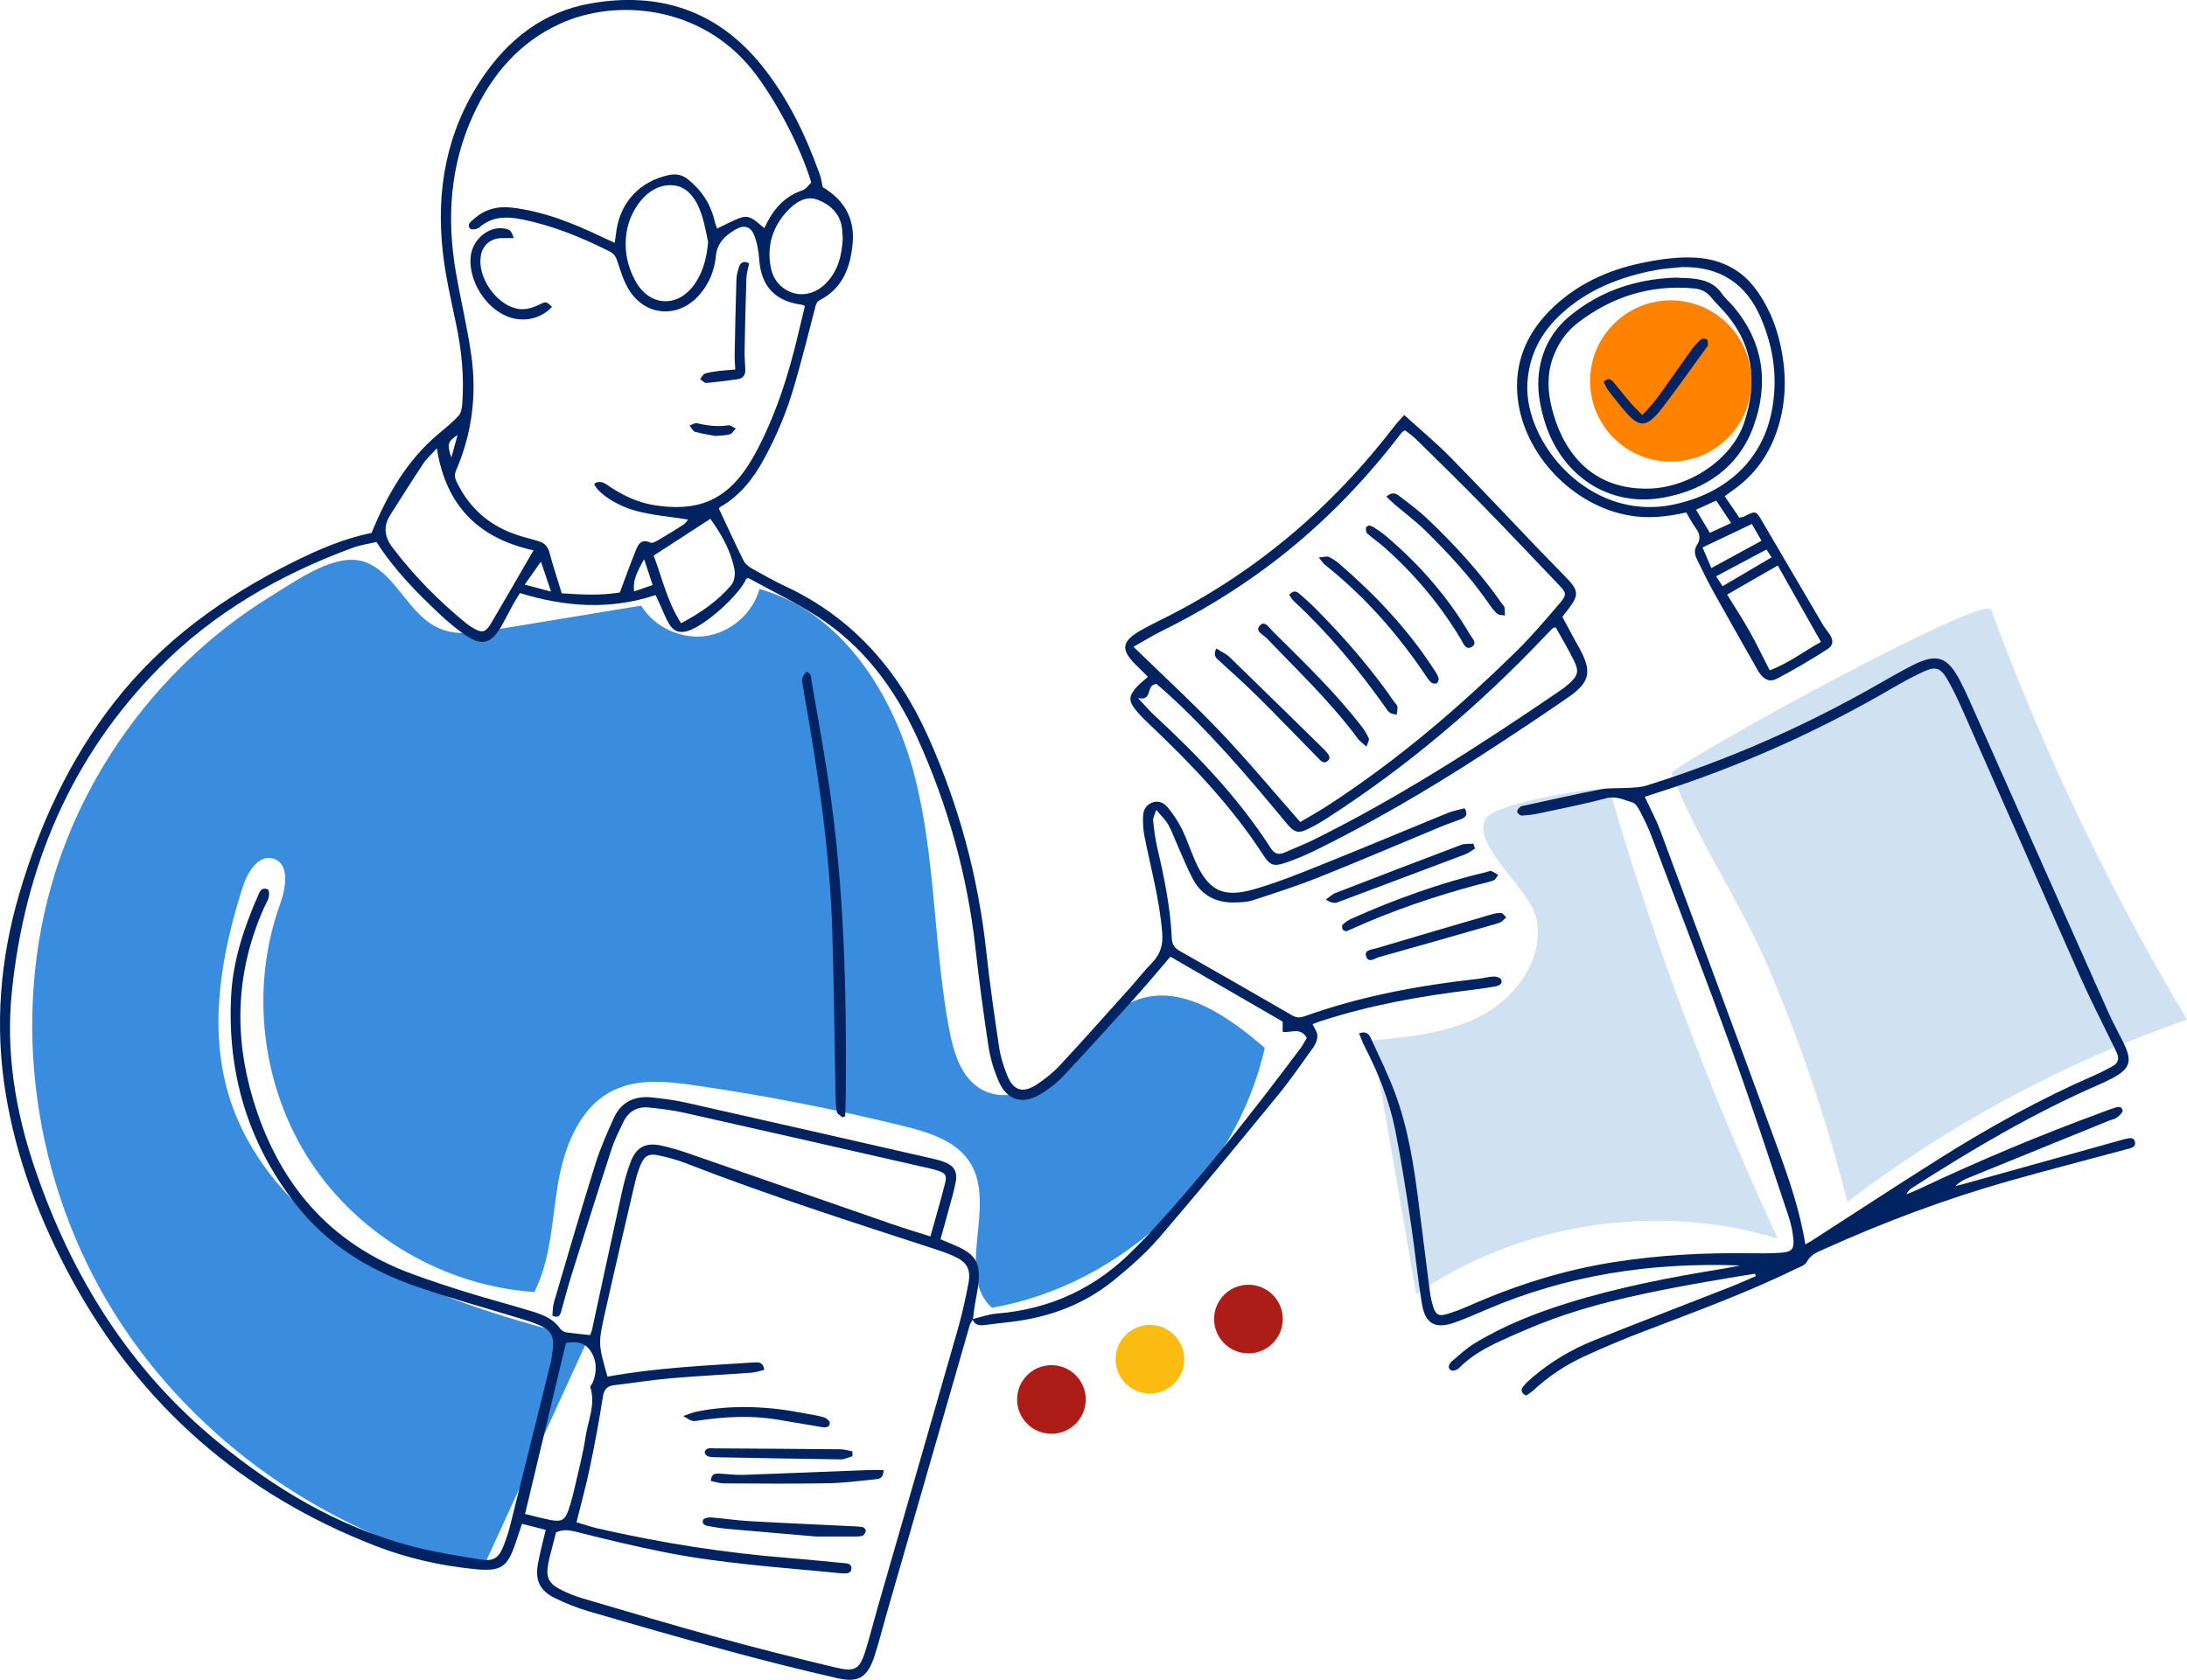
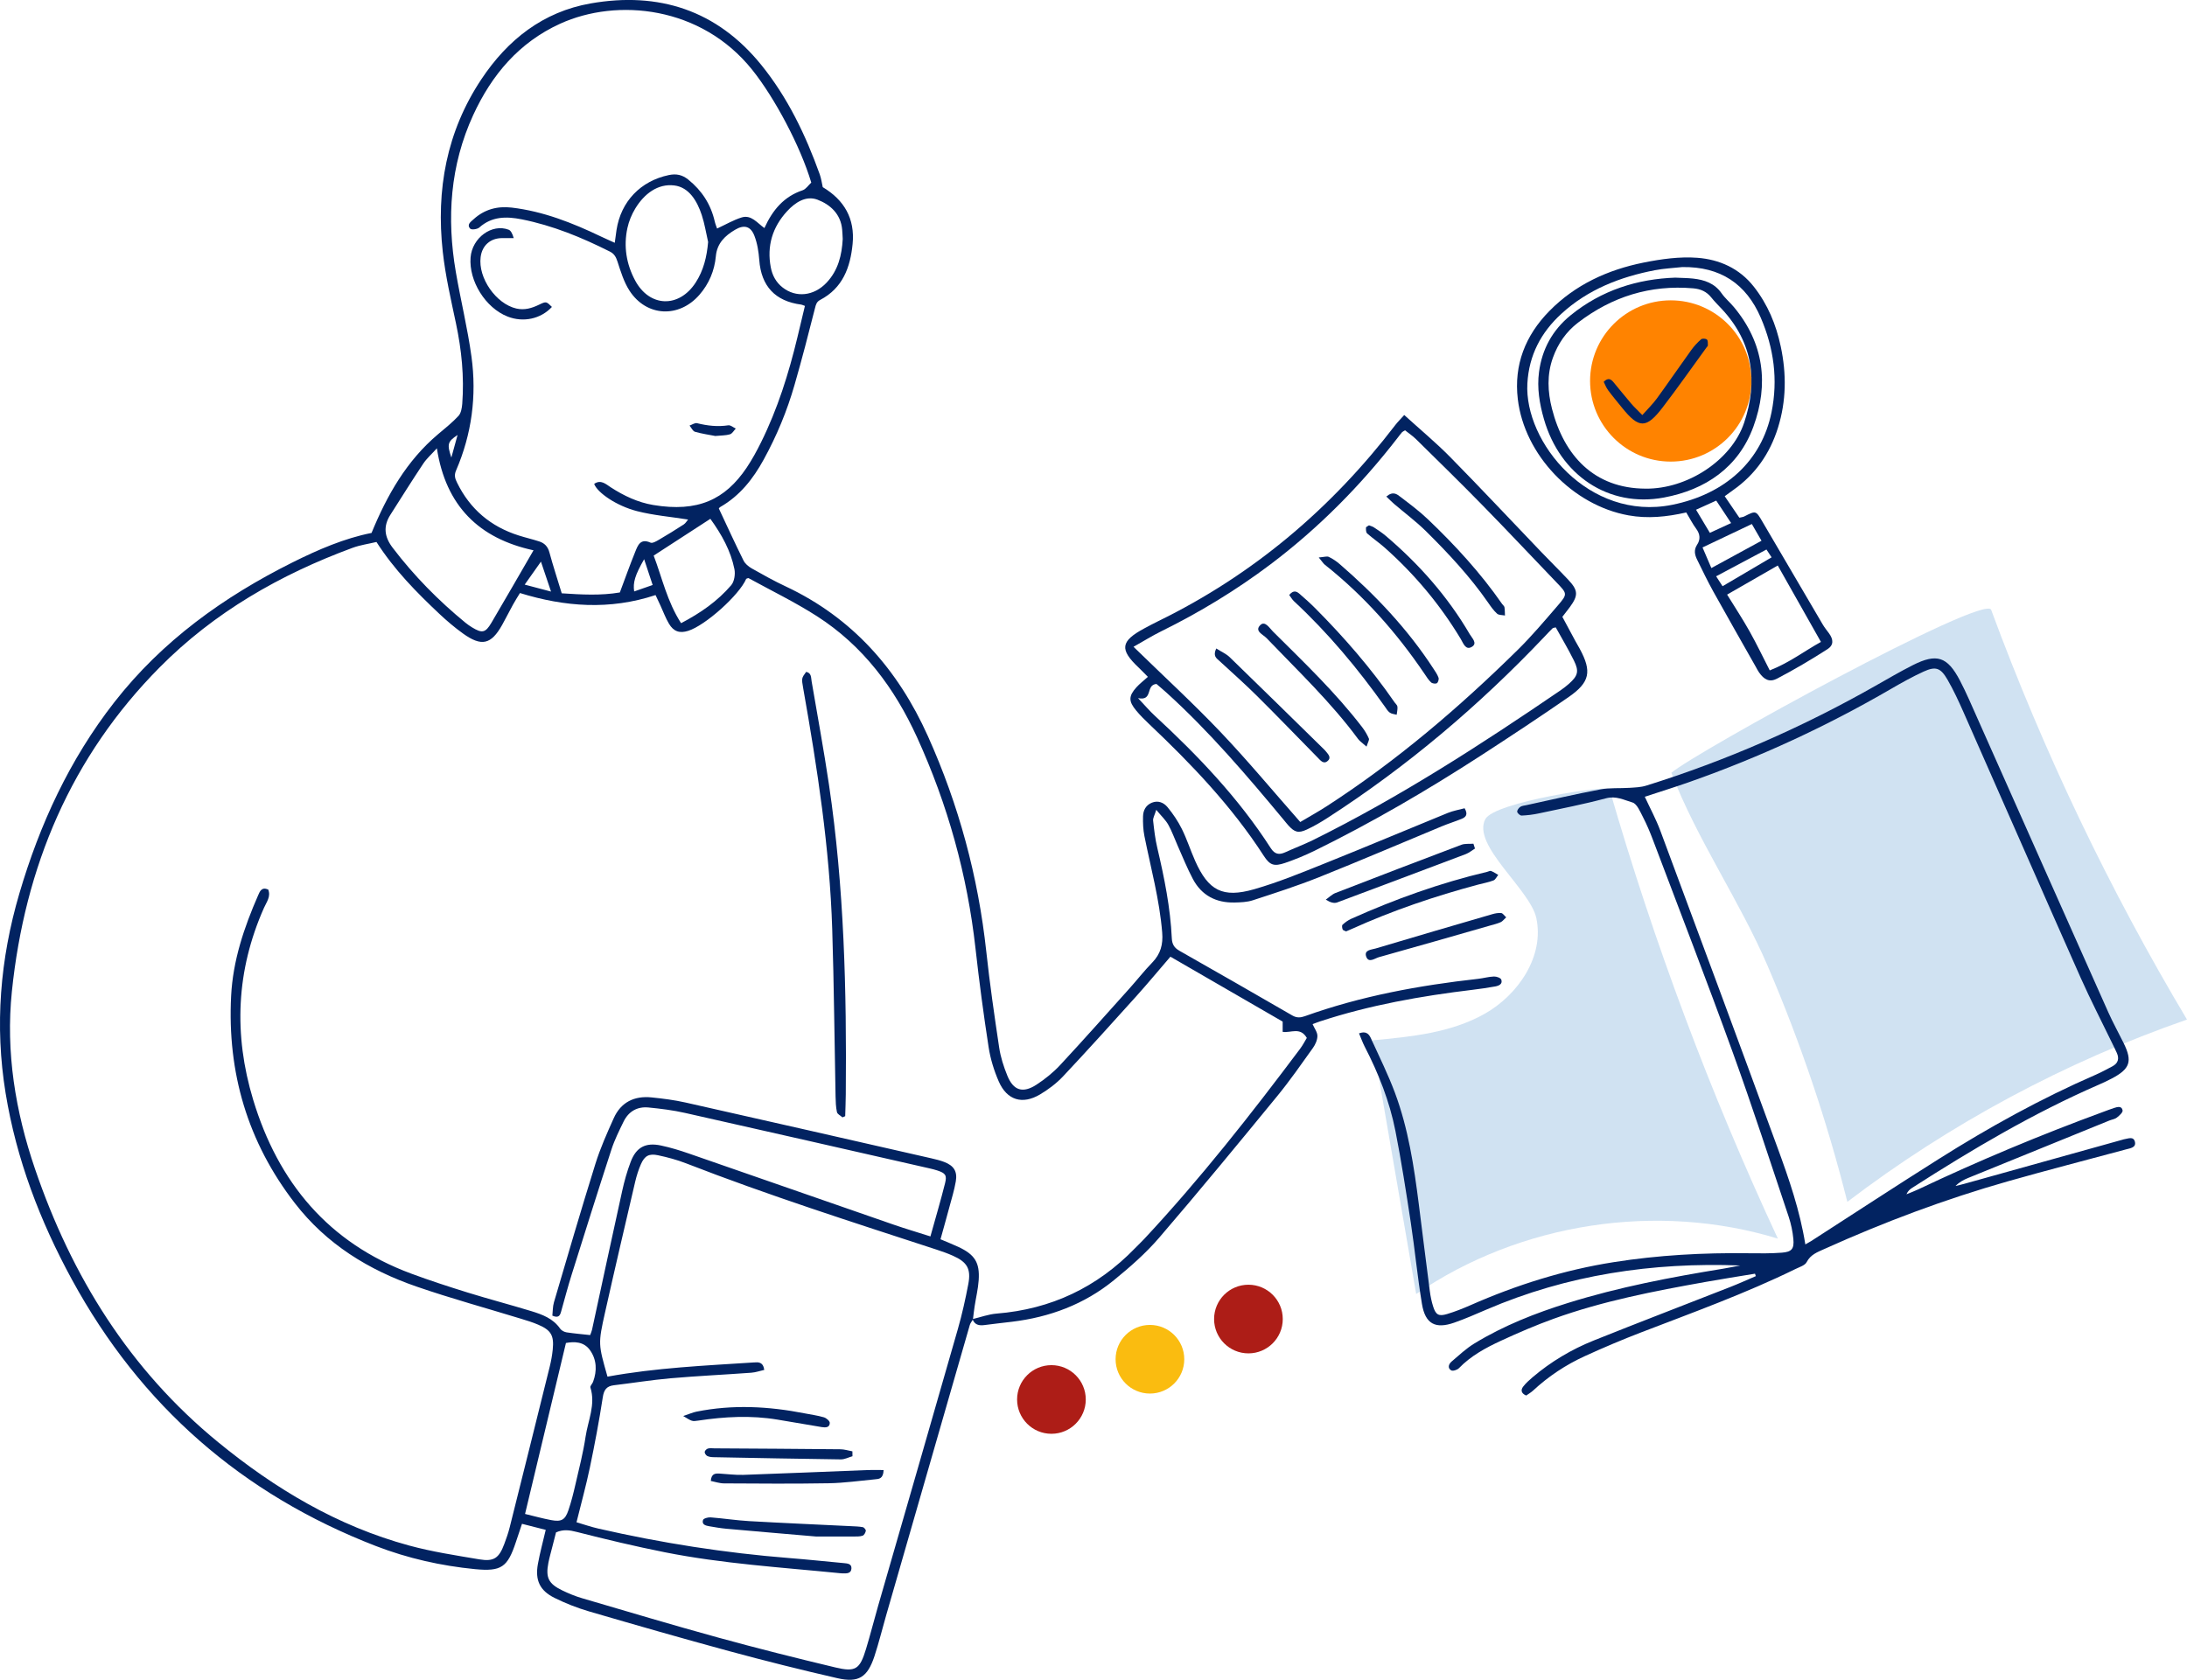
<svg xmlns="http://www.w3.org/2000/svg" width="587" height="451" viewBox="0 0 587 451" fill="none">
  <g clip-path="url(#clip0_707_2482)">
    <path opacity="0.36" d="M495.829 322.678C523.387 301.697 554.282 285.108 587 273.733C566.151 238.789 548.53 201.912 534.436 163.731C532.795 159.274 454.907 202.012 448.607 207.481C455.417 225.29 466.949 241.833 474.534 259.533C483.285 279.977 490.423 301.113 495.838 322.678H495.829Z" fill="#7DB1DB" />
    <path opacity="0.36" d="M431.998 211.892C443.931 253.19 459.055 293.576 477.187 332.549C444.806 322.651 408.041 328.274 380.109 347.415C376.198 324.711 372.278 302.016 368.367 279.312C378.741 278.355 389.48 277.297 398.542 272.157C407.603 267.016 414.568 256.617 412.344 246.445C410.648 238.716 394.941 226.913 398.678 219.904C401.131 215.319 431.652 210.716 431.989 211.901L431.998 211.892Z" fill="#7DB1DB" />
    <path d="M448.434 123.929C460.392 123.929 470.085 114.237 470.085 102.282C470.085 90.327 460.392 80.635 448.434 80.635C436.477 80.635 426.783 90.327 426.783 102.282C426.783 114.237 436.477 123.929 448.434 123.929Z" fill="#FF8300" />
-     <path d="M14.868 234.077C2.516 273.332 8.934 317.783 30.767 352.664C52.6 387.545 89.22 412.537 129.395 421.478C138.83 400.907 148.265 380.336 157.71 359.755C138.028 354.442 118.1 349.019 100.387 338.92C82.674 328.821 67.131 313.345 61.324 293.803C55.937 275.666 59.392 256.042 65.19 238.023C66.457 234.104 69.41 229.328 73.358 230.522C77.788 231.862 76.767 238.333 75.199 242.681C67.022 265.303 70.103 291.689 83.285 311.814C96.467 331.938 119.422 345.318 143.425 346.877C147.946 337.935 148.11 327.518 149.797 317.647C151.483 307.776 155.577 297.203 164.565 292.773C171.247 289.483 179.151 290.331 186.526 291.397C205.296 294.113 223.939 297.75 242.363 302.28C249.3 303.984 256.894 306.318 260.559 312.452C267.45 324 256.374 341.955 266.211 351.124C301.426 344.954 331.61 316.207 339.486 281.335C329.86 273.086 317.671 264.273 305.647 268.274C297.452 270.999 292.338 278.865 286.421 285.154C280.505 291.443 271.133 296.693 263.567 292.537C257.97 289.456 255.909 282.538 254.742 276.258C250.558 253.818 251.169 230.577 245.526 208.465C239.883 186.353 225.862 164.242 203.865 158.135C202.042 164.652 196.125 169.82 189.434 170.759C182.743 171.697 175.632 168.352 172.077 162.601C158.858 164.78 145.64 166.958 132.421 169.136C127.945 169.875 123.251 170.595 118.966 169.109C109.868 165.964 106.933 154.617 98.418 151.053C90.569 147.772 79.493 155.93 72.911 159.949C55.399 170.649 40.485 185.506 29.482 202.814C23.292 212.548 18.342 223.075 14.877 234.086L14.868 234.077Z" fill="#3A8DDE" />
    <path d="M282.209 384.948C287.299 384.948 291.425 380.822 291.425 375.733C291.425 370.644 287.299 366.518 282.209 366.518C277.119 366.518 272.992 370.644 272.992 375.733C272.992 380.822 277.119 384.948 282.209 384.948Z" fill="#AD1D17" />
    <path d="M335.084 363.356C340.174 363.356 344.3 359.23 344.3 354.141C344.3 349.052 340.174 344.926 335.084 344.926C329.994 344.926 325.867 349.052 325.867 354.141C325.867 359.23 329.994 363.356 335.084 363.356Z" fill="#AD1D17" />
    <path d="M308.646 374.147C313.736 374.147 317.863 370.022 317.863 364.932C317.863 359.843 313.736 355.718 308.646 355.718C303.556 355.718 299.43 359.843 299.43 364.932C299.43 370.022 303.556 374.147 308.646 374.147Z" fill="#FABC10" />
    <path d="M261.133 354.269C260.85 354.752 260.458 355.207 260.303 355.727C252.8 381.73 245.316 407.743 237.832 433.746C236.783 437.392 235.881 441.093 234.696 444.693C232.836 450.307 230.457 451.866 224.786 450.572C215.069 448.348 205.396 445.923 195.779 443.316C183.18 439.899 170.627 436.289 158.102 432.634C154.929 431.705 151.802 430.474 148.84 429.007C144.874 427.047 143.589 424.258 144.373 419.911C144.92 416.903 145.731 413.932 146.478 410.742C144.309 410.195 142.294 409.675 140.106 409.119C139.505 410.933 138.976 412.491 138.456 414.05C136.232 420.758 134.591 421.97 127.499 421.287C118.364 420.394 109.421 418.379 100.861 415.071C64.989 401.19 37.741 377.374 19.326 343.586C10.748 327.846 4.403 311.267 1.504 293.484C-1.45 275.347 0.027 257.482 5.187 239.919C10.656 221.307 18.67 203.926 30.685 188.532C43.529 172.071 60.002 160.25 78.49 151.008C85.4 147.553 92.492 144.509 99.722 143.087C103.933 132.843 109.175 123.683 117.553 116.601C119.44 115.006 121.4 113.456 123.068 111.652C123.761 110.895 123.98 109.528 124.071 108.407C124.618 101.134 123.898 93.96 122.384 86.815C121.035 80.435 119.549 74.036 118.838 67.565C117.015 51.013 119.841 35.337 129.203 21.273C136.259 10.664 145.749 3.163 158.53 0.92C176.817 -2.288 192.433 2.743 204.321 17.418C211.422 26.177 216.235 36.248 220.028 46.821C220.42 47.924 220.575 49.108 220.83 50.248C226.61 53.702 229.509 58.715 228.843 65.505C228.232 71.794 226.19 77.354 220.146 80.517C219.18 81.027 218.998 81.729 218.752 82.722C217.01 89.622 215.224 96.513 213.254 103.348C211.249 110.33 208.478 117.02 204.977 123.391C202.133 128.577 198.577 133.107 193.345 136.106C193.062 136.27 192.88 136.607 192.944 136.534C195.204 141.337 197.301 145.949 199.562 150.488C199.99 151.354 200.893 152.111 201.759 152.603C204.758 154.298 207.767 155.984 210.884 157.443C228.843 165.873 241.041 179.809 249.045 197.628C257.331 216.066 262.546 235.353 264.724 255.477C265.654 264.09 266.894 272.667 268.179 281.235C268.562 283.787 269.374 286.33 270.349 288.736C271.99 292.81 274.524 293.612 278.225 291.197C280.495 289.711 282.674 287.961 284.516 285.983C290.824 279.202 296.968 272.266 303.158 265.376C305.218 263.079 307.124 260.636 309.275 258.421C311.509 256.115 312.201 253.581 311.937 250.373C311.226 241.56 308.892 233.083 307.169 224.479C306.823 222.756 306.75 220.943 306.796 219.184C306.832 217.57 307.543 216.176 309.166 215.51C310.852 214.818 312.375 215.511 313.35 216.686C314.845 218.491 316.185 220.487 317.225 222.583C318.592 225.345 319.531 228.307 320.78 231.124C324.326 239.09 328.146 241.177 336.624 238.743C343.096 236.884 349.386 234.295 355.649 231.78C366.662 227.368 377.601 222.747 388.586 218.263C390.054 217.662 391.658 217.397 393.108 217.005C394.138 218.755 393.354 219.421 392.287 219.858C390.528 220.569 388.704 221.134 386.954 221.863C375.987 226.411 365.084 231.096 354.063 235.498C348.238 237.832 342.248 239.755 336.277 241.705C334.728 242.216 332.995 242.27 331.345 242.307C326.414 242.416 322.53 240.42 320.187 236.018C318.628 233.092 317.407 229.993 316.049 226.958C315.228 225.117 314.563 223.185 313.578 221.435C312.867 220.159 311.737 219.12 310.342 217.425C309.895 218.892 309.43 219.63 309.503 220.314C309.767 222.784 310.059 225.272 310.634 227.678C312.511 235.663 314.134 243.692 314.517 251.904C314.59 253.518 315.182 254.484 316.586 255.277C326.705 261.019 336.806 266.816 346.87 272.64C348.037 273.314 349.049 273.25 350.225 272.831C365.294 267.417 380.91 264.564 396.763 262.796C398.176 262.641 399.571 262.222 400.984 262.176C401.659 262.149 402.789 262.541 402.953 263.015C403.372 264.209 402.288 264.665 401.34 264.838C399.352 265.202 397.356 265.485 395.35 265.731C381.421 267.408 367.637 269.842 354.273 274.235C353.616 274.453 352.969 274.718 352.304 274.964C352.805 276.103 353.598 277.115 353.598 278.127C353.598 279.22 353.042 280.451 352.386 281.371C349.277 285.719 346.223 290.121 342.841 294.25C332.376 307.019 321.892 319.78 311.135 332.294C307.525 336.495 303.259 340.223 298.947 343.732C291.015 350.194 281.735 353.649 271.598 354.87C269.118 355.171 266.639 355.435 264.168 355.763C262.719 355.955 261.579 355.663 261.023 354.159C263.184 353.649 265.326 352.847 267.514 352.673C282.127 351.498 294.48 345.637 304.662 335.11C305.492 334.253 306.358 333.442 307.169 332.576C322.184 316.48 335.749 299.199 348.94 281.599C349.696 280.597 350.271 279.457 350.754 278.664C348.994 275.638 346.506 277.37 344.272 277.033V274.28C334.19 268.456 324.171 262.659 314.143 256.854C310.907 260.609 308.035 264.081 305.018 267.435C298.5 274.672 291.982 281.909 285.318 289C283.549 290.878 281.398 292.491 279.174 293.822C274.415 296.656 270.276 295.398 268.07 290.349C266.803 287.442 265.837 284.297 265.353 281.171C263.995 272.375 262.819 263.544 261.835 254.703C259.638 234.933 254.368 216.021 246.137 197.956C240.12 184.749 231.642 173.365 219.271 165.436C213.391 161.662 207.065 158.6 200.929 155.228C200.793 155.155 200.501 155.337 200.291 155.401C198.432 159.758 189.315 167.933 184.703 169.373C182.424 170.084 180.81 169.583 179.543 167.441C178.64 165.919 178.03 164.224 177.282 162.61C176.854 161.681 176.407 160.751 175.951 159.767C163.617 163.841 151.602 162.939 139.559 159.22C138.848 160.396 138.21 161.371 137.654 162.401C136.679 164.169 135.785 165.983 134.801 167.742C131.82 173.074 129.249 173.675 124.226 170.057C122.02 168.462 119.923 166.685 117.936 164.816C111.791 159.028 105.866 153.031 101.043 145.512C98.919 146.022 96.677 146.323 94.607 147.089C75.199 154.243 57.505 164.397 42.91 179.117C19.052 203.17 6.645 232.755 3.19 266.168C1.504 282.465 4.12 298.388 9.408 313.864C19.244 342.675 34.751 367.712 58.526 387.181C73.841 399.731 90.587 409.73 109.831 414.952C115.994 416.629 122.357 417.596 128.675 418.662C132.594 419.318 133.953 418.306 135.366 414.497C135.904 413.047 136.423 411.589 136.797 410.094C140.407 395.703 143.99 381.311 147.554 366.901C147.928 365.406 148.201 363.875 148.356 362.344C148.739 358.571 147.919 357.14 144.482 355.663C142.96 355.007 141.364 354.524 139.778 354.041C130.47 351.188 121.072 348.618 111.873 345.446C98.956 340.998 87.633 334.034 79.128 323.015C66.466 306.609 60.987 288.007 62.035 267.399C62.518 257.883 65.499 249.015 69.283 240.375C69.757 239.29 70.212 238.078 71.981 238.816C72.765 240.685 71.534 242.207 70.851 243.747C63.384 260.554 62.664 277.762 67.942 295.234C74.661 317.474 88.162 333.697 110.333 341.928C115.338 343.787 120.415 345.437 125.52 347.023C131.191 348.782 136.934 350.286 142.604 352.017C145.558 352.92 148.466 353.986 150.362 356.739C150.699 357.231 151.456 357.614 152.076 357.714C154.154 358.033 156.251 358.206 158.402 358.443C158.585 357.933 158.794 357.504 158.895 357.048C161.584 344.635 164.237 332.221 166.981 319.816C167.564 317.155 168.303 314.502 169.269 311.959C170.755 308.013 173.262 306.673 177.401 307.548C179.944 308.086 182.451 308.851 184.912 309.708C203.19 316.034 221.459 322.423 239.737 328.757C242.946 329.869 246.209 330.835 249.728 331.956C251.114 326.98 252.491 322.332 253.667 317.638C254.204 315.505 253.73 314.967 251.597 314.256C250.923 314.028 250.23 313.864 249.537 313.7C227.658 308.724 205.788 303.72 183.9 298.807C180.673 298.078 177.355 297.659 174.055 297.34C171.047 297.048 168.713 298.397 167.373 301.131C166.178 303.583 164.948 306.053 164.109 308.633C160.472 319.807 156.953 331.018 153.434 342.228C152.404 345.51 151.529 348.845 150.599 352.154C150.316 353.175 149.933 353.968 148.256 353.229C148.384 352.099 148.338 350.805 148.685 349.629C152.34 337.215 155.959 324.802 159.815 312.452C161.119 308.277 162.924 304.239 164.72 300.238C166.653 295.918 170.244 294.168 174.866 294.633C177.929 294.943 181.011 295.335 184.01 296.009C206.016 300.958 228.004 305.98 249.993 310.993C251.15 311.258 252.308 311.54 253.411 311.959C256 312.944 257.012 314.493 256.538 317.2C256.137 319.533 255.426 321.812 254.815 324.1C254.058 326.943 253.247 329.769 252.436 332.722C254.232 333.488 255.763 334.089 257.249 334.782C261.634 336.833 263.011 338.975 262.682 343.732C262.518 346.084 261.944 348.417 261.588 350.759C261.406 351.917 261.288 353.084 261.142 354.25L261.133 354.269ZM217.749 49.026C214.804 39.165 207.885 26.222 201.896 18.739C188.203 1.631 165.65 -0.611 150.335 6.371C139.322 11.393 131.993 20.07 127.024 30.861C120.807 44.378 119.859 58.542 122.348 73.034C123.652 80.635 125.511 88.155 126.55 95.783C127.982 106.274 126.632 116.546 122.412 126.308C121.819 127.675 122.175 128.55 122.685 129.598C126.158 136.707 131.719 141.392 139.24 143.771C141.045 144.345 142.905 144.773 144.71 145.357C146.141 145.812 147.044 146.733 147.463 148.301C148.448 151.947 149.633 155.538 150.772 159.293C156.105 159.648 161.283 159.931 166.37 159.065C167.792 155.273 169.059 151.7 170.481 148.191C171.183 146.469 171.849 144.454 174.593 145.685C175.131 145.931 176.17 145.32 176.863 144.91C179.114 143.598 181.339 142.221 183.527 140.8C184.028 140.471 184.356 139.87 184.684 139.487C179.971 138.74 175.386 138.357 170.992 137.236C165.44 135.814 160.317 132.25 159.478 129.917C161.274 128.65 162.641 129.999 163.918 130.828C167.455 133.116 171.202 134.893 175.349 135.586C187.292 137.573 194.612 134.164 200.401 125.569C201.85 123.409 203.108 121.094 204.266 118.761C208.715 109.783 211.696 100.277 214.029 90.561C214.713 87.735 215.379 84.91 216.044 82.13C215.506 81.939 215.287 81.811 215.069 81.784C208.049 80.872 204.311 76.816 203.792 69.816C203.628 67.611 203.272 65.332 202.479 63.291C201.485 60.72 199.717 60.255 197.319 61.677C194.603 63.281 192.451 65.296 192.132 68.823C191.777 72.678 190.3 76.197 187.729 79.15C182.241 85.466 173.517 85.056 168.968 78.056C167.455 75.723 166.607 72.906 165.732 70.218C165.331 68.987 164.857 68.13 163.699 67.547C156.142 63.746 148.375 60.547 140.033 58.888C135.904 58.068 132.029 58.068 128.629 61.094C128.1 61.559 126.56 61.759 126.213 61.395C125.192 60.301 126.368 59.544 127.125 58.852C130.042 56.2 133.506 55.288 137.344 55.735C145.831 56.737 153.644 59.836 161.283 63.491C162.423 64.038 163.589 64.539 165.003 65.186C165.194 63.792 165.322 62.762 165.477 61.741C166.662 54.076 171.931 48.598 179.506 47.003C181.512 46.584 183.125 46.912 184.766 48.243C188.422 51.205 190.792 54.887 191.841 59.462C192.014 60.201 192.315 60.912 192.47 61.358C194.812 60.274 196.864 59.061 199.07 58.378C201.631 57.585 203.236 59.854 205.168 61.231C207.375 56.364 210.419 52.754 215.424 51.086C216.317 50.785 216.965 49.746 217.749 49.026ZM149.232 411.452C148.858 412.911 148.53 414.178 148.21 415.435C147.864 416.821 147.463 418.188 147.189 419.583C146.415 423.566 147.217 425.206 150.927 427.002C152.632 427.822 154.4 428.56 156.214 429.089C168.394 432.662 180.564 436.307 192.807 439.671C203.218 442.533 213.692 445.167 224.194 447.673C229.654 448.986 230.785 448.174 232.435 442.751C233.611 438.896 234.586 434.977 235.708 431.094C242.836 406.348 250.002 381.621 257.085 356.857C258.225 352.874 259.127 348.809 259.902 344.726C260.668 340.652 259.583 338.838 255.763 337.143C254.359 336.514 252.901 336.003 251.433 335.52C228.87 328.147 206.253 320.937 184.119 312.324C181.694 311.385 179.151 310.702 176.607 310.164C174.201 309.653 173.025 310.319 172.04 312.534C171.375 314.037 170.873 315.651 170.49 317.264C167.765 328.93 165.03 340.606 162.413 352.3C160.499 360.849 160.581 360.867 163.052 369.608C176.042 367.22 189.206 366.646 202.351 365.789C203.546 365.707 204.813 365.607 205.132 367.794C203.983 368.05 202.826 368.469 201.64 368.551C194.42 369.079 187.182 369.417 179.971 370.046C174.894 370.492 169.843 371.312 164.784 371.914C162.824 372.151 162.104 373.117 161.794 375.122C160.818 381.457 159.633 387.755 158.32 394.026C157.308 398.875 155.977 403.66 154.738 408.7C156.743 409.292 158.639 409.949 160.59 410.395C177.51 414.269 194.612 416.948 211.914 418.316C216.764 418.698 221.605 419.218 226.446 419.665C227.403 419.756 228.57 419.81 228.533 421.05C228.488 422.526 227.202 422.444 226.117 422.426C225.88 422.426 225.643 422.399 225.406 422.372C209.699 420.804 193.919 419.838 178.403 416.748C170.5 415.171 162.651 413.303 154.838 411.307C152.905 410.814 151.228 410.541 149.25 411.416L149.232 411.452ZM143.197 147.745C128.556 144.582 119.649 135.832 117.261 120.365C115.793 121.996 114.526 123.099 113.624 124.448C110.606 128.987 107.707 133.608 104.781 138.211C102.812 141.301 103.158 144.126 105.392 147.061C111.108 154.571 117.662 161.234 124.946 167.204C125.493 167.651 126.086 168.061 126.696 168.435C129.376 170.075 130.288 169.929 131.874 167.241C135.612 160.915 139.258 154.535 143.206 147.736L143.197 147.745ZM190.063 64.968C189.507 62.552 189.133 60.082 188.358 57.74C187.127 54.003 184.958 50.284 181.001 49.792C176.516 49.236 172.888 52.08 170.518 55.972C169.551 57.567 168.795 59.389 168.403 61.212C167.327 66.125 168.12 70.901 170.463 75.285C174.328 82.522 182.241 82.759 186.717 75.868C188.85 72.587 189.716 68.923 190.063 64.968ZM140.927 406.467C143.388 407.059 145.658 407.697 147.973 408.126C150.69 408.627 151.684 408.071 152.568 405.464C153.334 403.222 153.908 400.916 154.437 398.601C155.421 394.326 156.524 390.061 157.172 385.732C157.828 381.366 159.916 377.109 158.466 372.507C158.348 372.124 158.995 371.522 159.186 370.993C160.28 368.04 160.171 365.06 158.375 362.517C156.679 360.102 154.018 360.184 151.903 360.567C148.201 376.043 144.591 391.118 140.927 406.467ZM226.19 64.175C226.145 63.327 226.117 62.507 226.044 61.677C225.689 57.475 222.863 54.923 219.417 53.611C216.29 52.426 213.391 54.395 211.258 56.71C207.347 60.957 205.779 66.034 206.882 71.785C207.292 73.927 208.286 75.796 210.046 77.172C213.637 79.997 218.442 79.514 221.869 75.877C224.96 72.596 225.962 68.513 226.19 64.165V64.175ZM175.45 149.167C177.71 155.109 179.051 161.48 182.806 167.313C188.066 164.561 192.606 161.38 196.253 157.123C197.101 156.139 197.392 154.17 197.128 152.821C196.134 147.881 193.737 143.552 190.665 139.296C185.55 142.613 180.637 145.803 175.45 149.167ZM140.836 156.959C143.488 157.661 145.448 158.181 147.901 158.828C146.907 155.875 146.132 153.578 145.193 150.789C143.698 152.904 142.449 154.672 140.836 156.95V156.959ZM175.176 157.06C174.41 154.736 173.718 152.63 172.888 150.142C170.445 154.407 169.843 156.422 170.217 158.791C171.776 158.245 173.307 157.716 175.176 157.06ZM122.813 116.783C120.124 118.579 119.95 119.244 121.145 122.844C121.746 120.675 122.22 118.934 122.813 116.783Z" fill="#022361" />
    <path d="M467.086 339.758C443.539 338.865 420.702 342.247 398.933 351.616C396.098 352.838 393.263 354.077 390.355 355.098C385.259 356.885 382.551 355.454 381.658 350.094C380.455 342.839 379.762 335.493 378.659 328.22C377.41 320.008 376.143 311.795 374.538 303.647C372.97 295.69 369.998 288.171 366.27 280.961C365.714 279.877 365.313 278.719 364.766 277.434C366.999 276.65 367.583 277.935 368.102 279.075C370.254 283.823 372.596 288.517 374.411 293.403C377.993 303.027 379.525 313.144 380.81 323.289C381.795 331.063 382.752 338.838 383.764 346.613C383.946 348.016 384.238 349.438 384.666 350.787C385.377 353.011 386.143 353.467 388.386 352.801C390.537 352.154 392.643 351.316 394.703 350.413C407.037 344.981 419.791 340.962 433.128 338.865C445.125 336.969 457.204 336.313 469.337 336.477C472.3 336.514 475.281 336.55 478.235 336.322C480.915 336.122 481.599 335.292 481.343 332.622C481.152 330.635 480.733 328.621 480.104 326.716C475.163 311.978 470.377 297.176 465.08 282.556C458.17 263.471 450.85 244.54 443.675 225.546C442.882 223.44 441.998 221.344 440.968 219.348C440.211 217.899 439.372 215.802 438.151 215.447C435.927 214.8 433.748 213.606 431.058 214.326C425.106 215.93 419.034 217.097 412.999 218.391C411.495 218.71 409.955 218.901 408.414 218.965C408.004 218.983 407.302 218.373 407.229 217.962C407.156 217.571 407.63 216.914 408.04 216.632C408.505 216.322 409.161 216.285 409.736 216.158C416.345 214.727 422.936 213.186 429.582 211.938C432.107 211.464 434.76 211.692 437.349 211.519C438.862 211.418 440.43 211.373 441.852 210.926C463.357 204.218 483.869 195.222 503.441 184.093C506.741 182.216 510.032 180.292 513.414 178.579C519.823 175.352 522.676 176.264 526.049 182.699C527.754 185.953 529.185 189.352 530.689 192.715C542.422 219.074 554.127 245.442 565.878 271.783C567.136 274.599 568.64 277.306 570.007 280.077C572.396 284.935 571.721 286.968 566.871 289.529C565.714 290.14 564.538 290.696 563.334 291.215C545.74 298.871 529.304 308.605 513.195 318.941C512.603 319.324 512.065 319.789 511.7 320.646C512.739 320.217 513.797 319.834 514.809 319.351C531.127 311.613 547.773 304.668 564.72 298.443C565.613 298.115 566.498 297.777 567.4 297.477C568.33 297.167 569.506 296.866 569.716 298.124C569.807 298.68 568.822 299.537 568.166 300.056C567.628 300.475 566.853 300.566 566.188 300.831C553.544 305.971 540.89 311.103 528.255 316.261C527.052 316.754 525.903 317.364 524.873 318.413C525.63 318.23 526.386 318.066 527.134 317.857C541.31 313.91 555.485 309.954 569.661 305.999C569.779 305.971 569.889 305.917 569.998 305.898C571.11 305.753 572.642 304.95 573.025 306.573C573.389 308.104 571.767 308.286 570.645 308.587C560.098 311.431 549.523 314.156 539.021 317.136C522.093 321.94 505.656 328.119 489.612 335.356C487.816 336.167 485.965 336.824 484.917 338.856C484.461 339.74 483.012 340.169 481.954 340.688C468.499 347.278 454.423 352.364 440.466 357.732C435.37 359.692 430.338 361.825 425.379 364.094C420.274 366.427 415.625 369.508 411.495 373.336C410.912 373.874 410.201 374.275 409.635 374.676C408.241 374.083 408.159 373.163 408.815 372.297C409.526 371.367 410.429 370.556 411.322 369.791C416.254 365.598 421.769 362.308 427.74 359.91C439.965 354.998 452.281 350.304 464.542 345.482C466.812 344.589 469.027 343.577 471.27 342.62C471.197 342.402 471.124 342.183 471.051 341.964C466.621 342.702 462.181 343.386 457.76 344.179C443.967 346.649 430.202 349.292 416.974 354.077C412.179 355.809 407.484 357.832 402.853 359.974C398.76 361.87 394.785 364.021 391.576 367.339C391.121 367.804 389.926 368.186 389.498 367.913C388.413 367.248 388.887 366.172 389.644 365.525C391.622 363.839 393.545 362.025 395.752 360.685C403.601 355.9 412.106 352.546 420.857 349.821C434.495 345.564 448.48 342.903 462.546 340.615C464.05 340.369 465.545 340.05 467.04 339.768L467.086 339.758ZM484.552 334.108C485.291 333.688 485.701 333.47 486.093 333.223C497.47 325.895 508.792 318.476 520.233 311.258C533.798 302.69 547.809 294.934 562.541 288.526C564.064 287.861 565.522 287.059 566.99 286.284C568.512 285.473 568.859 284.224 568.166 282.684C567.783 281.818 567.345 280.97 566.935 280.114C564.091 274.235 561.092 268.438 558.439 262.468C547.901 238.716 537.481 214.9 526.979 191.13C525.684 188.204 524.335 185.287 522.74 182.516C520.88 179.281 519.558 178.825 516.322 180.302C513.305 181.678 510.397 183.309 507.525 184.977C490.341 194.967 472.382 203.279 453.639 209.887C449.628 211.309 445.553 212.567 441.469 213.916C442.919 217.051 444.505 219.977 445.653 223.067C456.201 251.421 466.73 279.786 477.123 308.204C480.167 316.535 483.094 324.948 484.561 334.117L484.552 334.108Z" fill="#022361" />
    <path d="M376.9 111.424C381.266 115.389 385.469 118.88 389.279 122.753C397.52 131.138 405.561 139.724 413.692 148.21C416.072 150.698 418.533 153.113 420.894 155.62C423.629 158.527 423.666 159.858 421.295 163.075C420.73 163.841 420.138 164.579 419.344 165.609C420.466 167.696 421.624 169.866 422.79 172.026C423.182 172.755 423.62 173.466 424.012 174.195C427.303 180.283 426.765 183.173 421.004 187.165C413.291 192.506 405.461 197.674 397.593 202.778C383.135 212.147 368.276 220.824 352.805 228.426C350.253 229.674 347.609 230.759 344.92 231.68C341.957 232.682 340.845 232.318 339.186 229.747C330.617 216.468 319.796 205.157 308.391 194.356C307.188 193.217 306.003 192.032 304.946 190.756C302.876 188.259 302.904 186.882 305.028 184.522C305.894 183.565 306.933 182.772 308.1 181.723C307.097 180.721 306.395 179.974 305.657 179.272C300.433 174.359 300.734 172.162 307.143 168.708C308.401 168.034 309.659 167.368 310.935 166.739C336.378 154.298 357.382 136.489 374.557 114.049C375.113 113.32 375.787 112.673 376.909 111.415L376.9 111.424ZM304.244 173.657C312.466 181.669 320.315 188.878 327.645 196.589C334.965 204.291 341.766 212.494 348.995 220.697C351.529 219.193 353.899 217.88 356.178 216.404C374.794 204.355 391.567 190.036 407.329 174.514C411.131 170.777 414.577 166.676 418.068 162.629C420.812 159.448 420.694 159.402 417.694 156.285C411.113 149.44 404.622 142.504 397.976 135.723C392.087 129.698 386.061 123.81 380.054 117.895C379.142 117.002 378.057 116.282 377.109 115.525C376.699 115.79 376.462 115.89 376.307 116.054C375.915 116.501 375.569 116.975 375.204 117.449C365.276 130.291 353.972 141.738 340.991 151.527C331.765 158.482 321.947 164.433 311.591 169.537C309.294 170.668 307.106 172.044 304.234 173.657H304.244ZM305.456 187.438C307.343 189.434 308.556 190.874 309.932 192.141C321.573 202.896 332.467 214.308 341.073 227.706C342.149 229.374 343.306 229.574 344.956 228.827C347.436 227.697 350.007 226.731 352.45 225.527C375.714 214.007 397.447 199.952 418.843 185.351C419.627 184.813 420.384 184.23 421.095 183.601C423.52 181.441 423.875 180.238 422.462 177.376C420.949 174.313 419.199 171.379 417.567 168.435C417.12 168.562 416.838 168.562 416.692 168.708C415.935 169.455 415.206 170.248 414.476 171.014C396.983 189.443 377.729 205.767 356.361 219.557C354.574 220.715 352.714 221.809 350.782 222.702C348.466 223.777 347.482 223.458 345.777 221.581C345.376 221.143 345.02 220.669 344.637 220.214C334.692 208.237 324.6 196.389 313.032 185.907C312.093 185.05 311.108 184.248 310.397 183.628C307.38 183.902 309.595 188.268 305.456 187.438Z" fill="#022361" />
    <path d="M452.618 137.582C447.267 138.795 442.217 139.287 437.103 138.366C422.143 135.686 409.152 122.161 407.384 107.149C406.299 97.944 409.417 90.06 415.853 83.506C422.836 76.397 431.551 72.432 441.141 70.5C445.872 69.552 450.832 68.85 455.599 69.215C461.461 69.662 466.84 72.022 470.714 76.944C474.47 81.72 476.712 87.134 477.961 93.031C479.52 100.377 479.465 107.632 477.214 114.851C475.044 121.778 471.124 127.411 465.162 131.594C464.488 132.068 463.84 132.56 462.92 133.226C464.278 135.231 465.572 137.127 466.849 138.995C467.487 138.84 467.842 138.822 468.143 138.667C471.307 137.054 471.288 137.063 473.048 140.071C478.444 149.294 483.85 158.509 489.265 167.724C489.749 168.535 490.359 169.273 490.915 170.039C492.119 171.688 492.21 173.201 490.496 174.295C486.111 177.112 481.608 179.773 476.986 182.188C474.935 183.264 473.494 182.48 472.127 180.52C471.79 180.037 471.525 179.5 471.234 178.98C467.441 172.263 463.612 165.573 459.866 158.828C458.316 156.03 456.93 153.132 455.517 150.26C454.87 148.948 454.578 147.663 455.517 146.232C456.429 144.865 456.338 143.416 455.28 141.985C454.305 140.663 453.557 139.177 452.591 137.573L452.618 137.582ZM451.625 71.694C449.154 71.968 446.647 72.077 444.213 72.542C434.86 74.337 426.191 77.719 419.071 84.254C413.619 89.249 410.383 95.364 409.955 102.92C409.043 118.734 426.464 140.034 448.826 135.532C463.12 132.651 472.838 123.719 475.482 110.704C477.268 101.936 476.111 93.469 472.601 85.302C468.654 76.124 461.68 71.576 451.616 71.703L451.625 71.694ZM463.567 159.639C465.691 163.084 467.769 166.247 469.611 169.537C471.498 172.901 473.166 176.392 475.008 179.992C480.259 177.941 484.324 174.787 488.746 172.345C484.726 165.217 480.961 158.564 477.159 151.828C472.482 154.517 468.207 156.978 463.567 159.639ZM472.792 145.175C471.826 143.507 471.042 142.149 470.203 140.69C465.618 142.869 461.397 144.874 456.967 146.979C457.851 149.048 458.535 150.643 459.337 152.512C463.941 149.996 468.262 147.645 472.792 145.184V145.175ZM460.641 134.401C458.826 135.222 457.158 135.978 455.226 136.853C456.547 139.068 457.678 140.955 458.936 143.06C460.841 142.185 462.591 141.374 464.643 140.435C463.184 138.229 461.972 136.407 460.65 134.41L460.641 134.401ZM474.123 147.535C469.584 149.96 465.208 152.284 460.613 154.727C461.224 155.665 461.707 156.404 462.345 157.388C466.803 154.754 471.06 152.247 475.509 149.632C474.926 148.747 474.57 148.219 474.123 147.535Z" fill="#022361" />
    <path d="M361.302 250.063C360.947 249.881 360.473 249.79 360.382 249.553C360.227 249.17 360.126 248.478 360.336 248.286C361.02 247.657 361.795 247.074 362.633 246.7C374.439 241.405 386.572 237.048 399.18 234.068C399.526 233.986 399.937 233.74 400.201 233.84C400.876 234.104 401.496 234.532 402.134 234.897C401.714 235.407 401.395 236.164 400.867 236.374C399.554 236.884 398.132 237.13 396.755 237.495C385.178 240.594 373.855 244.422 362.925 249.362C362.387 249.608 361.849 249.826 361.293 250.063H361.302Z" fill="#022361" />
    <path d="M395.897 227.815C395.077 228.316 394.32 228.963 393.445 229.301C381.94 233.657 370.426 237.968 358.904 242.289C358.107 242.586 357.089 242.334 355.85 241.532C356.807 240.858 357.545 240.101 358.439 239.755C369.688 235.389 380.946 231.069 392.232 226.812C393.208 226.448 394.384 226.603 395.469 226.521C395.605 226.949 395.751 227.387 395.888 227.815H395.897Z" fill="#022361" />
    <path d="M404.266 246.29C403.646 246.855 403.291 247.365 402.799 247.584C401.942 247.967 401.012 248.195 400.1 248.45C390.1 251.312 380.099 254.201 370.081 256.99C369.005 257.291 367.346 258.658 366.699 256.844C366.051 255.012 368.13 254.985 369.206 254.657C379.625 251.54 390.063 248.496 400.511 245.451C401.285 245.224 402.142 245.06 402.935 245.142C403.364 245.187 403.729 245.798 404.266 246.281V246.29Z" fill="#022361" />
    <path d="M216.372 180.384C217.822 180.666 217.667 181.915 217.84 182.908C219.417 192.15 221.122 201.383 222.498 210.653C226.591 238.224 227.257 265.995 227.011 293.803C226.992 295.763 226.91 297.714 226.856 299.673C226.61 299.783 226.363 299.883 226.126 299.992C225.607 299.527 224.759 299.135 224.64 298.579C224.34 297.203 224.303 295.763 224.267 294.341C223.966 279.384 223.847 264.419 223.373 249.471C222.68 227.706 219.38 206.232 215.588 184.822C215.105 182.088 215.132 182.088 216.372 180.384Z" fill="#022361" />
    <path d="M137.874 63.929C136.789 63.929 135.768 63.929 134.756 63.929C131.63 63.929 129.396 65.897 129.004 69.033C128.293 74.629 133.106 81.556 138.576 82.832C140.782 83.342 142.76 82.741 144.729 81.784C146.616 80.872 146.644 80.936 148.139 82.404C145.158 85.63 140.454 86.651 136.224 84.983C130.317 82.668 125.804 75.449 126.306 69.115C126.725 63.828 132.049 59.955 136.534 61.677C137.069 61.884 137.519 62.634 137.883 63.929H137.874Z" fill="#022361" />
-     <path d="M197.356 99.229C197.283 97.661 197.155 96.504 197.183 95.346C197.31 88.611 197.447 81.875 197.657 75.139C197.693 73.973 197.976 72.788 198.359 71.676C198.732 70.591 199.48 69.853 201.084 70.701C200.838 71.949 200.392 73.262 200.346 74.593C200.118 81.082 199.972 87.581 199.854 94.079C199.826 95.729 199.954 97.388 200.045 99.047C200.136 100.578 199.544 101.599 197.967 101.817C195.159 102.2 192.342 102.583 189.516 102.811C189.015 102.847 188.458 102.136 187.93 101.772C188.34 101.27 188.65 100.487 189.169 100.323C190.391 99.922 191.695 99.767 192.98 99.593C194.247 99.429 195.533 99.375 197.365 99.22L197.356 99.229Z" fill="#022361" />
    <path d="M191.95 117.047C190.436 116.747 188.449 116.473 186.544 115.926C185.942 115.753 185.559 114.833 185.076 114.258C185.751 114.031 186.507 113.475 187.091 113.62C189.871 114.313 192.624 114.623 195.487 114.186C196.089 114.094 196.818 114.751 197.483 115.061C196.973 115.598 196.544 116.409 195.934 116.601C194.83 116.938 193.609 116.893 191.95 117.057V117.047Z" fill="#022361" />
    <path d="M237.166 394.682C237.075 397.079 235.872 397.079 234.851 397.17C230.721 397.562 226.592 398.155 222.444 398.228C213.072 398.392 203.701 398.319 194.32 398.264C193.135 398.264 191.95 397.836 190.783 397.608C190.929 395.603 192.005 395.575 193.108 395.63C195.241 395.748 197.374 396.049 199.498 395.976C210.638 395.593 221.778 395.11 232.918 394.682C234.277 394.627 235.644 394.682 237.157 394.682H237.166Z" fill="#022361" />
    <path d="M219.153 412.537C210.794 411.817 202.872 411.152 194.959 410.441C193.427 410.304 191.905 410.031 190.382 409.775C189.434 409.611 188.295 409.347 188.696 408.089C188.833 407.67 190.045 407.333 190.729 407.387C194.157 407.652 197.566 408.189 201.003 408.39C210.128 408.91 219.253 409.301 228.388 409.748C229.454 409.803 230.53 409.821 231.569 410.012C231.916 410.076 232.435 410.696 232.39 410.988C232.308 411.48 231.934 412.172 231.524 412.309C230.767 412.564 229.892 412.519 229.062 412.528C225.616 412.546 222.18 412.528 219.144 412.528L219.153 412.537Z" fill="#022361" />
    <path d="M228.807 390.972C227.767 391.264 226.728 391.829 225.689 391.82C214.303 391.674 202.917 391.446 191.531 391.228C190.947 391.219 190.318 391.146 189.817 390.9C189.479 390.726 189.115 390.17 189.142 389.824C189.169 389.487 189.634 389.022 189.999 388.913C190.546 388.758 191.166 388.849 191.758 388.858C203.035 388.931 214.303 388.985 225.579 389.104C226.655 389.113 227.722 389.469 228.788 389.66C228.788 390.097 228.797 390.544 228.807 390.982V390.972Z" fill="#022361" />
    <path d="M183.39 380.172C185.067 379.607 185.979 379.197 186.927 379.005C196.618 377.055 206.281 377.556 215.926 379.452C217.676 379.798 219.454 380.026 221.149 380.527C221.796 380.719 222.726 381.512 222.717 382.022C222.708 383.28 221.596 383.316 220.593 383.152C216.618 382.487 212.644 381.794 208.66 381.138C201.549 379.953 194.466 380.345 187.383 381.411C185.769 381.657 185.769 381.63 183.381 380.181L183.39 380.172Z" fill="#022361" />
    <path d="M353.962 149.668C355.412 149.559 356.159 149.276 356.652 149.513C357.709 150.014 358.712 150.698 359.596 151.463C369.15 159.739 377.792 168.836 384.711 179.481C385.231 180.274 385.796 181.067 386.106 181.951C386.252 182.37 386.006 183.218 385.659 183.428C385.304 183.646 384.447 183.519 384.109 183.209C383.426 182.58 382.915 181.751 382.386 180.967C374.893 169.884 366.114 159.967 355.603 151.628C355.175 151.29 354.883 150.78 353.953 149.659L353.962 149.668Z" fill="#022361" />
    <path d="M367.446 141.037C367.911 141.228 368.385 141.337 368.768 141.593C369.852 142.313 370.955 143.024 371.949 143.871C380.883 151.464 388.559 160.131 394.493 170.285C395.095 171.315 396.608 172.691 395.095 173.639C393.372 174.714 392.743 172.664 392.078 171.561C386.526 162.328 379.698 154.171 371.648 147.025C370.144 145.694 368.467 144.555 366.953 143.224C366.625 142.932 366.616 142.194 366.634 141.666C366.634 141.456 367.136 141.264 367.455 141.037H367.446Z" fill="#022361" />
    <path d="M372.096 133.317C373.91 131.786 374.949 132.688 375.833 133.362C378.377 135.304 380.966 137.227 383.272 139.433C390.583 146.405 397.402 153.833 403.182 162.164C403.382 162.456 403.747 162.711 403.802 163.021C403.92 163.75 403.902 164.506 403.939 165.254C403.218 165.108 402.288 165.181 401.824 164.762C400.866 163.896 400.11 162.793 399.371 161.726C394.54 154.772 388.787 148.611 382.798 142.677C380.109 140.016 377.046 137.737 374.165 135.276C373.509 134.711 372.898 134.082 372.105 133.326L372.096 133.317Z" fill="#022361" />
    <path d="M346.033 159.739C347.19 158.336 348.038 158.773 348.795 159.43C350.226 160.678 351.657 161.936 352.988 163.276C360.783 171.123 368.021 179.436 374.302 188.559C374.575 188.951 375.04 189.316 375.077 189.726C375.15 190.437 374.958 191.175 374.876 191.895C374.256 191.722 373.527 191.685 373.035 191.33C372.479 190.938 372.096 190.273 371.685 189.689C364.456 179.499 356.48 169.948 347.318 161.426C346.826 160.97 346.488 160.35 346.023 159.73L346.033 159.739Z" fill="#022361" />
    <path d="M366.771 200.445C365.677 199.46 364.966 199.014 364.51 198.394C357.236 188.532 348.375 180.119 339.942 171.315C339.021 170.349 336.597 169.428 338.301 167.797C339.55 166.603 340.754 168.635 341.656 169.538C349.961 177.804 358.466 185.907 365.622 195.249C366.334 196.179 366.944 197.209 367.409 198.284C367.573 198.658 367.145 199.296 366.78 200.454L366.771 200.445Z" fill="#022361" />
    <path d="M326.441 174.104C327.799 174.97 329.112 175.526 330.06 176.446C338.584 184.704 347.043 193.034 355.522 201.338C355.604 201.42 355.686 201.511 355.759 201.602C356.406 202.422 357.472 203.343 356.333 204.318C355.23 205.275 354.409 204.136 353.671 203.398C348.256 197.902 342.914 192.333 337.435 186.9C334.153 183.637 330.68 180.566 327.28 177.431C326.514 176.72 325.493 176.173 326.441 174.104Z" fill="#022361" />
    <path d="M449.728 74.547C451.597 74.638 453.028 74.638 454.441 74.793C457.477 75.13 460.193 76.042 462.08 78.74C463.019 80.088 464.341 81.182 465.399 82.458C473.457 92.129 474.797 103.13 470.613 114.568C466.593 125.533 457.714 131.503 446.601 133.581C431.732 136.361 418.733 127.584 414.403 112.536C413.208 108.407 412.506 104.16 413.081 99.867C413.892 93.733 416.7 88.62 421.522 84.682C429.864 77.883 439.545 74.884 449.728 74.538V74.547ZM441.66 131.193C452.8 131.339 464.733 123.628 468.133 113.493C471.871 102.364 470.504 91.965 462.217 83.042C461.251 82.003 460.221 81 459.336 79.888C458.069 78.293 456.483 77.582 454.45 77.409C442.918 76.424 432.662 79.642 423.537 86.633C420.346 89.075 418.158 92.275 416.8 96.057C415.178 100.587 415.396 105.19 416.554 109.729C419.772 122.288 427.84 131.148 441.669 131.193H441.66Z" fill="#022361" />
    <path d="M440.795 111.451C442.263 109.792 443.612 108.489 444.697 107.003C447.833 102.692 450.841 98.29 453.959 93.96C454.716 92.912 455.609 91.946 456.585 91.099C456.885 90.834 457.824 90.88 458.144 91.162C458.453 91.445 458.381 92.192 458.399 92.73C458.399 92.921 458.153 93.122 458.016 93.313C454.114 98.673 450.304 104.114 446.274 109.373C441.862 115.142 439.893 115.088 435.39 109.501C434.122 107.933 432.828 106.393 431.625 104.77C431.105 104.068 430.795 103.212 430.439 102.51C431.67 101.27 432.418 101.835 433.065 102.61C434.669 104.515 436.201 106.475 437.824 108.361C438.644 109.318 439.583 110.175 440.805 111.433L440.795 111.451Z" fill="#022361" />
  </g>
  <defs>
    <clipPath id="clip0_707_2482">
      <rect width="587" height="451" fill="white" />
    </clipPath>
  </defs>
</svg>